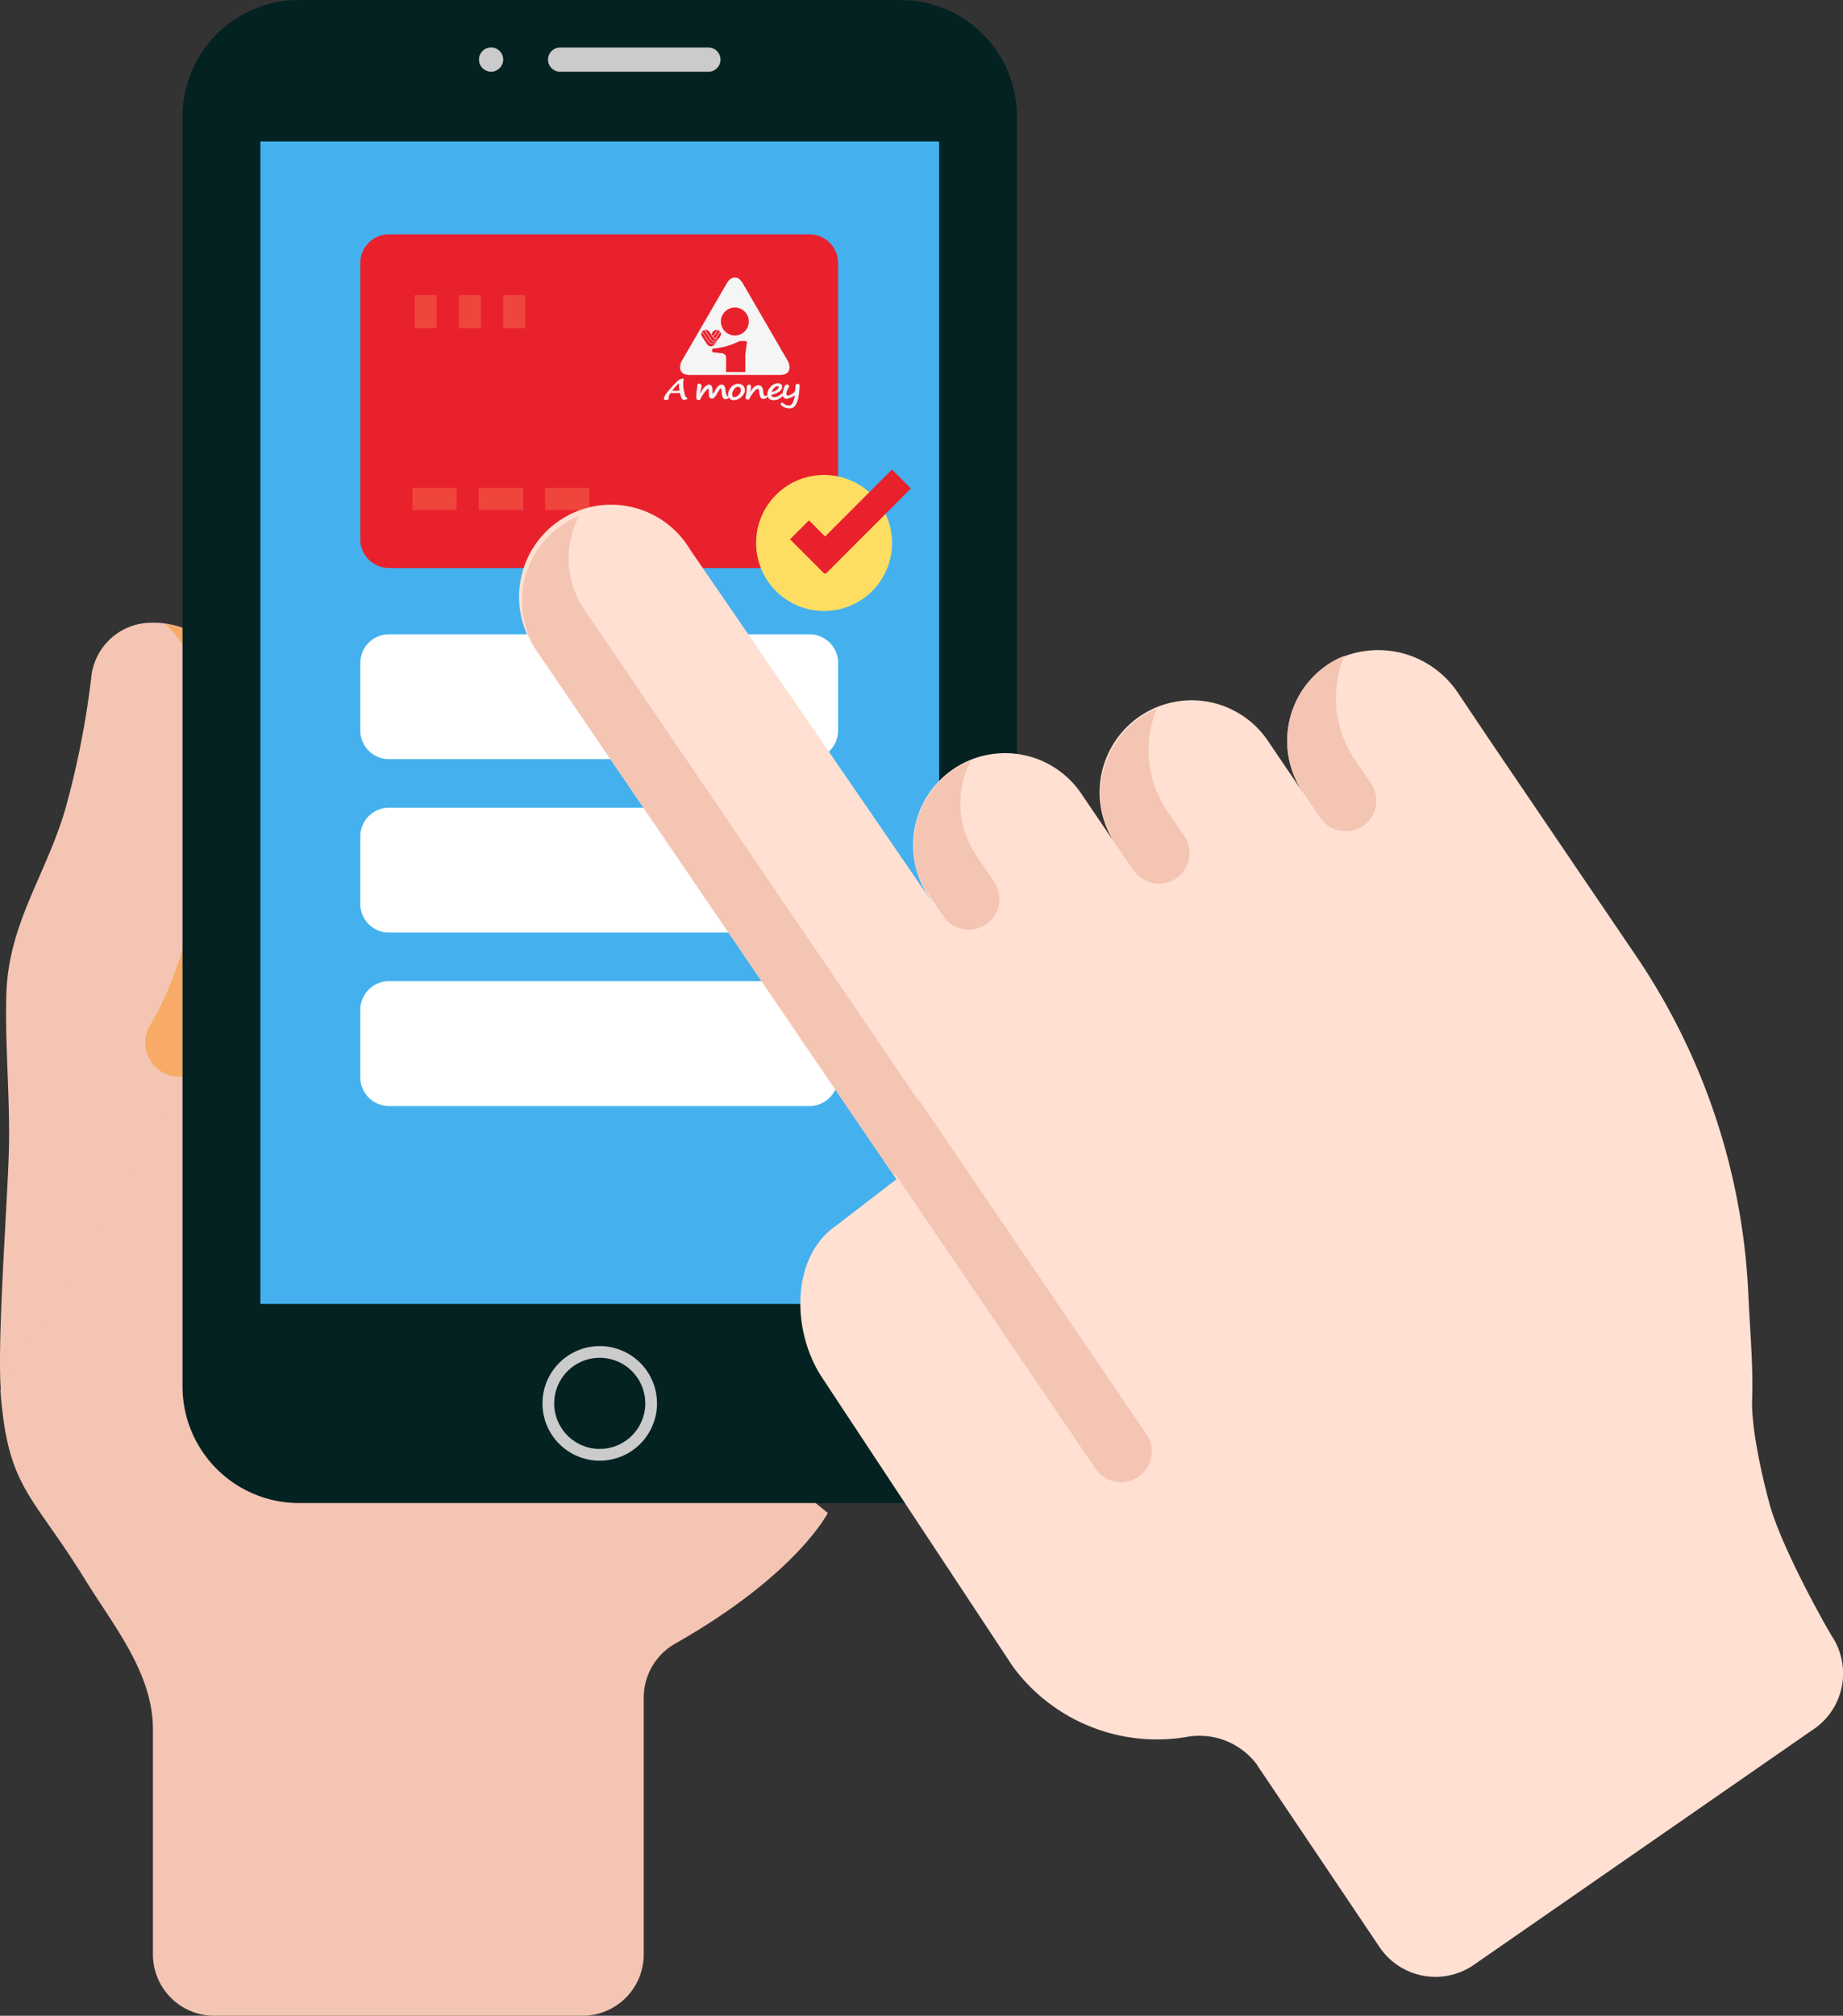
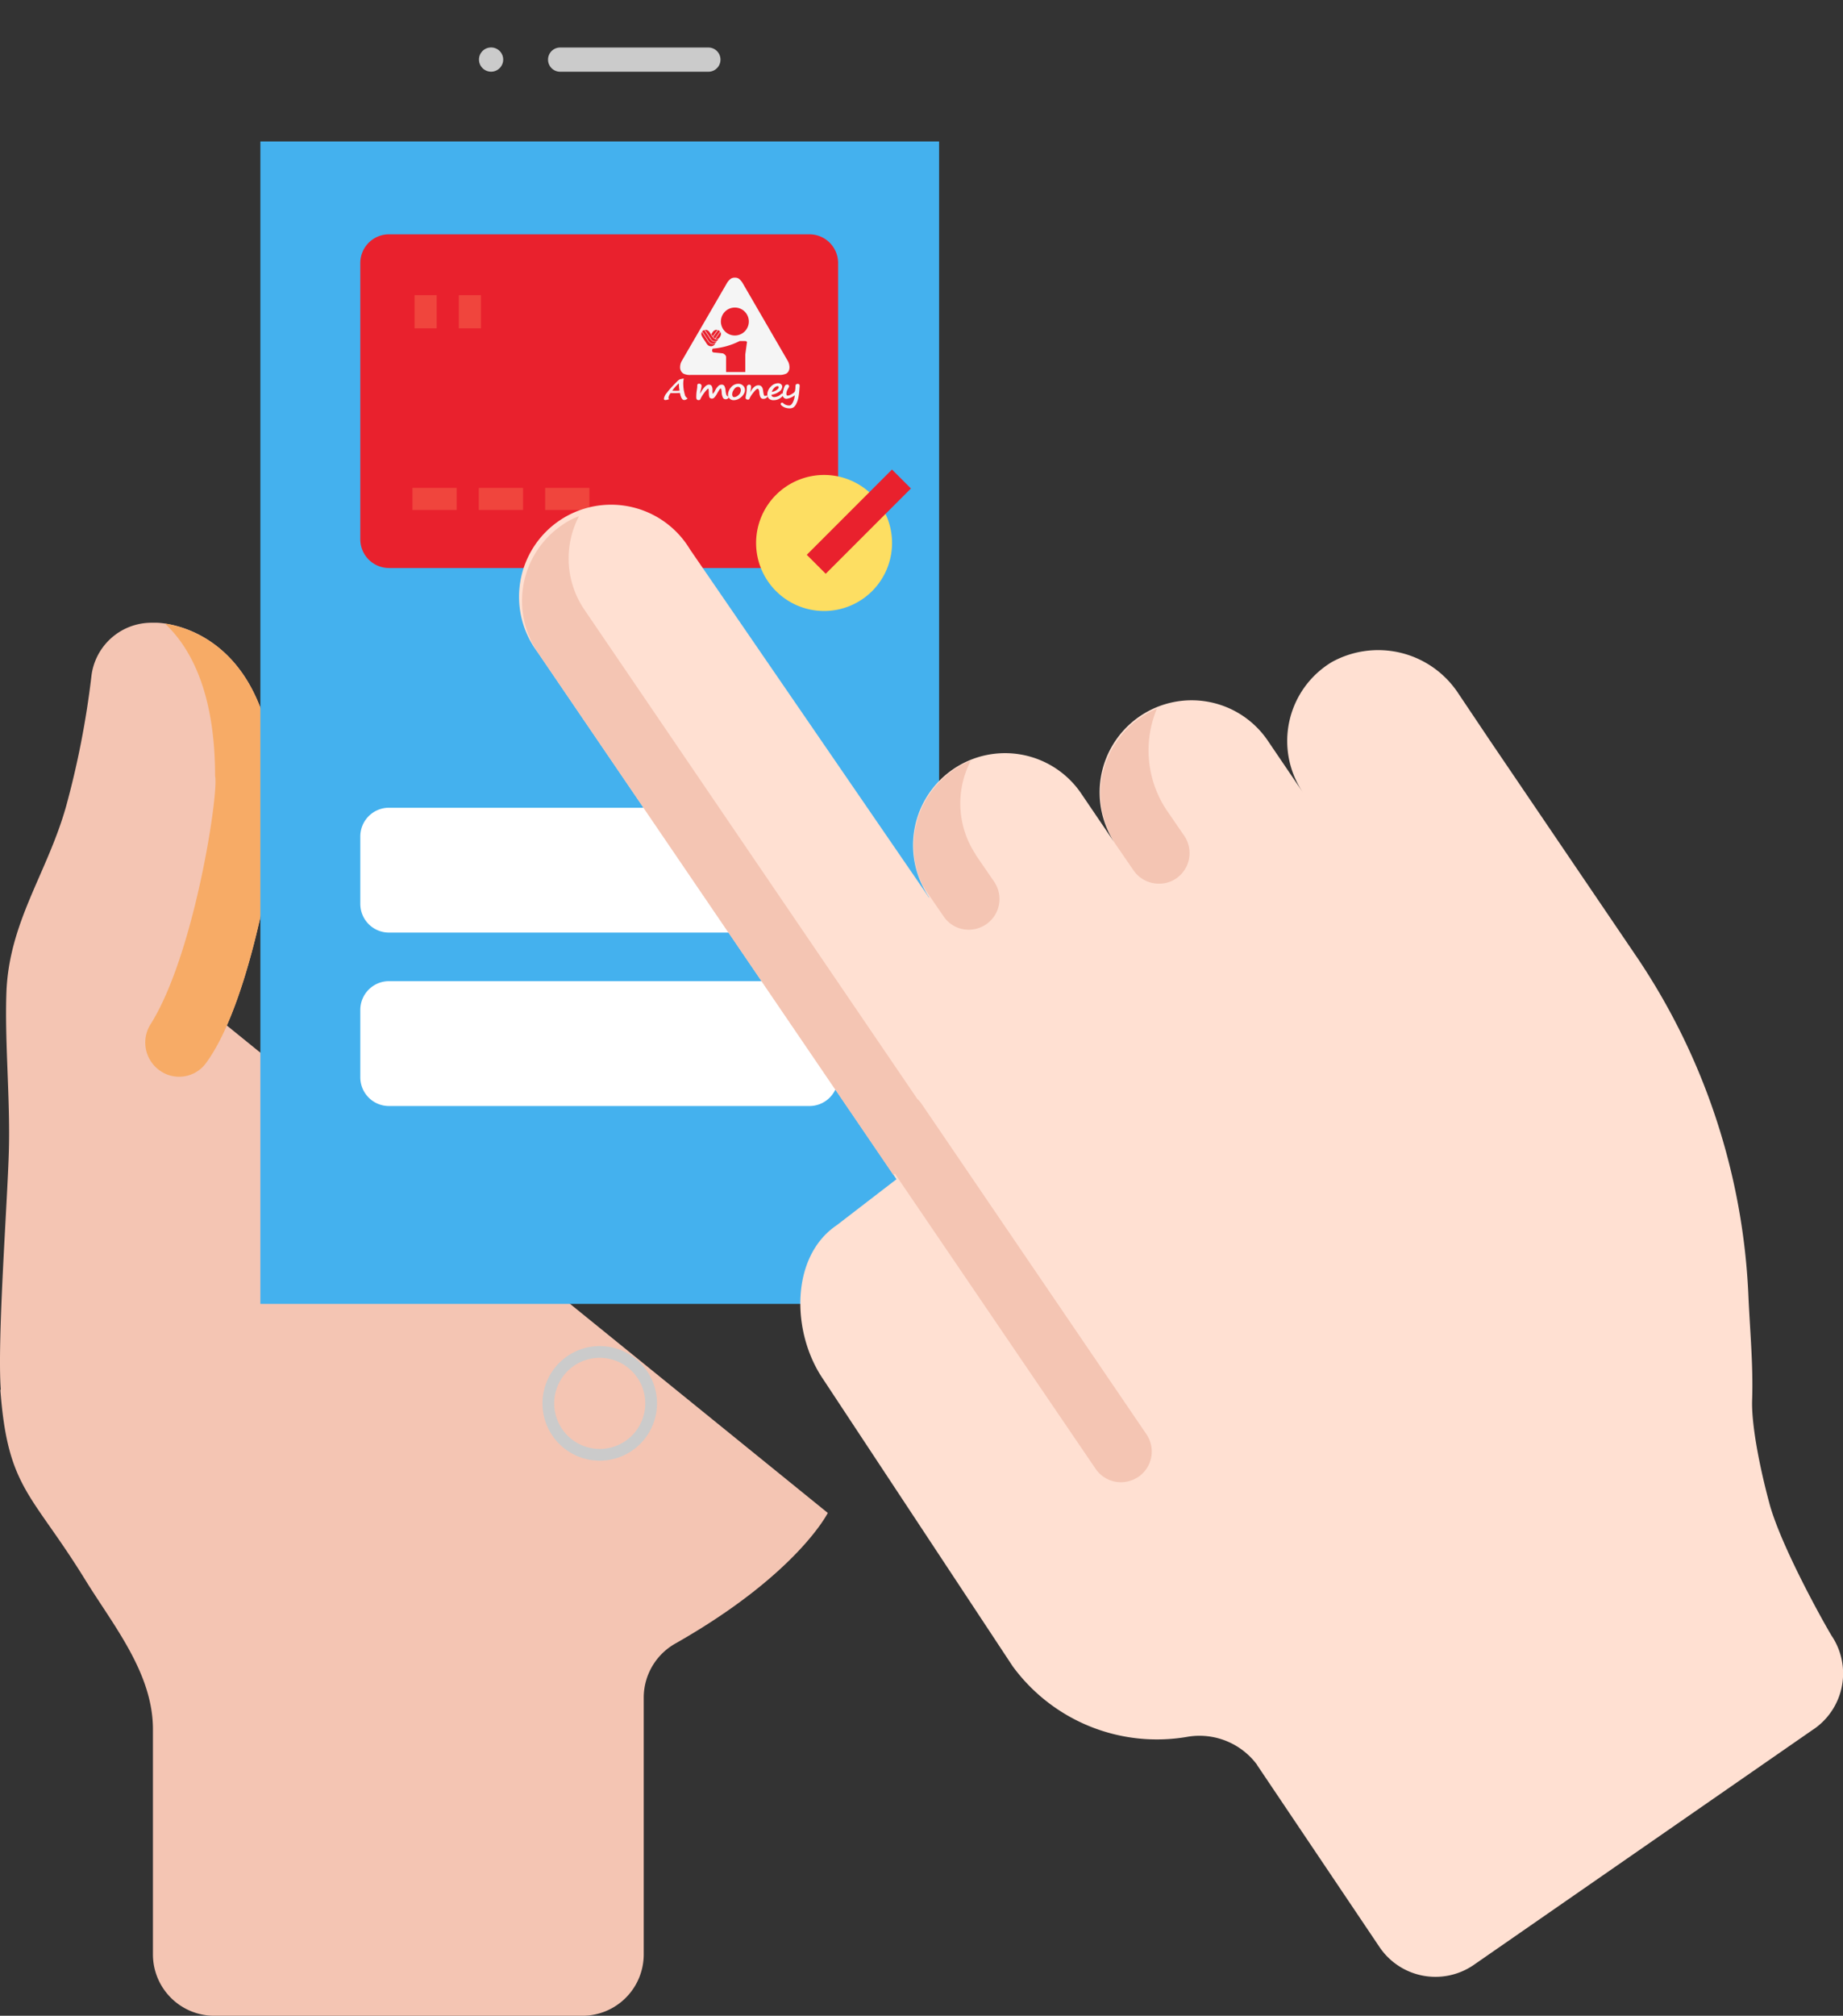
<svg xmlns="http://www.w3.org/2000/svg" id="Group_10" data-name="Group 10" width="197.926" height="216.349" viewBox="0 0 197.926 216.349">
  <rect x="0" y="0" width="197.926" height="216.349" fill="#333333" stroke="none" />
  <defs>
    <clipPath id="clip-path">
      <rect id="Rectangle_37" data-name="Rectangle 37" width="197.926" height="216.349" fill="none" />
    </clipPath>
  </defs>
  <g id="Group_9" data-name="Group 9" clip-path="url(#clip-path)">
    <path id="Path_24" data-name="Path 24" d="M19.808,106.373,88.9,162.38s-3.295,6.589-16.332,13.995a6.668,6.668,0,0,0-3.436,5.772V209.76a6.588,6.588,0,0,1-6.589,6.589H23.014a6.589,6.589,0,0,1-6.59-6.589V185.6c0-6.034-4.253-11.145-7.274-16.047C3.411,160.242.832,159.807.042,149.2Z" fill="#f4c5b3" />
    <path id="Path_25" data-name="Path 25" d="M.087,149.2C-.319,143.753.815,128.9.956,123.4s-.448-11.462-.27-16.8C.94,98.983,5.031,93.8,7.081,86.606A94.492,94.492,0,0,0,9.809,72.637a6.5,6.5,0,0,1,6.43-5.8h.583s12.826,0,12.826,19.767c.491,1.977-3.3,26.356-9.884,29.651Z" fill="#f4c5b3" />
    <path id="Path_26" data-name="Path 26" d="M17.583,115.156a3.676,3.676,0,0,1-1.384-5.272c4.725-7.547,7.317-24.926,6.9-26.573,0-8.83-2.538-13.7-5.372-16.374,2.966.429,11.926,3.164,11.926,19.669.436,1.739-2.447,20.834-7.635,27.631a3.574,3.574,0,0,1-4.439.919" fill="#f7ab66" />
-     <path id="Path_27" data-name="Path 27" d="M96.73,161.32H32.086A12.522,12.522,0,0,1,19.6,148.833V12.487A12.522,12.522,0,0,1,32.086,0H96.733A12.523,12.523,0,0,1,109.22,12.487V148.833A12.527,12.527,0,0,1,96.73,161.32" fill="#032221" />
    <rect id="Rectangle_28" data-name="Rectangle 28" width="72.89" height="124.763" transform="translate(27.963 15.182)" fill="#44b1ee" />
    <path id="Path_28" data-name="Path 28" d="M76.076,7.7H60.156a1.3,1.3,0,1,1,0-2.6h15.92a1.3,1.3,0,1,1,0,2.6" fill="#cbcbcb" />
    <path id="Path_29" data-name="Path 29" d="M52.74,5.094a1.3,1.3,0,1,1-1.3,1.3,1.3,1.3,0,0,1,1.3-1.3" fill="#cbcbcb" />
    <path id="Path_30" data-name="Path 30" d="M64.408,156.773a6.15,6.15,0,1,1,6.15-6.15,6.156,6.156,0,0,1-6.15,6.15m0-11.043a4.89,4.89,0,1,0,4.89,4.89,4.895,4.895,0,0,0-4.89-4.89" fill="#cbcbcb" />
    <path id="Path_31" data-name="Path 31" d="M86.924,60.964H41.777a3.083,3.083,0,0,1-3.083-3.083V28.231a3.083,3.083,0,0,1,3.083-3.083H86.924a3.083,3.083,0,0,1,3.083,3.083v29.65a3.083,3.083,0,0,1-3.083,3.083" fill="#e9212d" />
-     <path id="Path_32" data-name="Path 32" d="M86.924,81.479H41.777A3.083,3.083,0,0,1,38.694,78.4V71.16a3.083,3.083,0,0,1,3.083-3.083H86.924a3.083,3.083,0,0,1,3.083,3.083V78.4a3.083,3.083,0,0,1-3.083,3.083" fill="#fff" />
    <path id="Path_33" data-name="Path 33" d="M86.924,100.093H41.777a3.082,3.082,0,0,1-3.083-3.082V89.774a3.083,3.083,0,0,1,3.083-3.083H86.924a3.083,3.083,0,0,1,3.083,3.083v7.237a3.082,3.082,0,0,1-3.083,3.082" fill="#fff" />
    <path id="Path_34" data-name="Path 34" d="M86.924,118.708H41.777a3.082,3.082,0,0,1-3.083-3.082v-7.237a3.083,3.083,0,0,1,3.083-3.083H86.924a3.083,3.083,0,0,1,3.083,3.083v7.237a3.082,3.082,0,0,1-3.083,3.082" fill="#fff" />
    <rect id="Rectangle_29" data-name="Rectangle 29" width="4.753" height="2.375" transform="translate(44.291 52.365)" fill="#f0453d" />
    <rect id="Rectangle_30" data-name="Rectangle 30" width="4.753" height="2.375" transform="translate(51.418 52.365)" fill="#f0453d" />
    <rect id="Rectangle_31" data-name="Rectangle 31" width="4.753" height="2.375" transform="translate(58.546 52.365)" fill="#f0453d" />
-     <rect id="Rectangle_32" data-name="Rectangle 32" width="2.375" height="3.564" transform="translate(54.029 31.679)" fill="#f0453d" />
    <rect id="Rectangle_33" data-name="Rectangle 33" width="2.375" height="3.564" transform="translate(49.276 31.679)" fill="#f0453d" />
    <rect id="Rectangle_34" data-name="Rectangle 34" width="2.375" height="3.564" transform="translate(44.524 31.679)" fill="#f0453d" />
    <path id="Path_35" data-name="Path 35" d="M84.6,38.732l-1.848-3.183-.217-.376-2.758-4.751a1.676,1.676,0,0,0-.463-.533.825.825,0,0,0-.406-.091.816.816,0,0,0-.4.1,1.6,1.6,0,0,0-.463.525l-3.129,5.389-1.695,2.92a1.343,1.343,0,0,0-.183.679.789.789,0,0,0,.357.689,1.564,1.564,0,0,0,.735.142h9.566a1.756,1.756,0,0,0,.735-.138c.483-.279.4-.967.173-1.368M77.325,35.58l-.537.749a.682.682,0,0,1-.1-.07,1.271,1.271,0,0,1-.1-.1L76.7,36s.272-.378.412-.571a.446.446,0,0,1,.214.149m.033.049a.416.416,0,0,1,.065.276.783.783,0,0,1-.258.434.342.342,0,0,1-.327.012Zm-.851.067a.587.587,0,0,1,.33-.284.529.529,0,0,1,.213,0s-.309.431-.458.643l-.041.049-.16-.24.116-.168m-.749-.292c.385,0,.464.324.717.681.174.251.313.353.555.344.033-.012.081-.033.113-.045a.387.387,0,0,1-.2.221.49.49,0,0,1-.557-.172c-.179-.263-.355-.527-.533-.791-.06-.093-.158-.232-.158-.232Zm-.119.02s.127.182.158.235c.116.171.23.341.344.512a1.266,1.266,0,0,0,.375.444.643.643,0,0,0,.327.064.681.681,0,0,0,.134-.048.537.537,0,0,1-.275.236.608.608,0,0,1-.187.013c-.286-.028-.407-.258-.554-.481q-.13-.2-.262-.4l-.209-.316c-.021-.028-.074-.088-.074-.123a.545.545,0,0,1,.223-.137m.346,1.585a1.271,1.271,0,0,1-.145-.2l-.2-.311a2.722,2.722,0,0,1-.31-.526.465.465,0,0,1,.049-.353s.1.14.145.212q.21.317.42.636a1.292,1.292,0,0,0,.309.371.578.578,0,0,0,.341.089l.043,0,.111-.037c.028-.012.092-.048.092-.048s-.042.067-.064.094a.5.5,0,0,1-.789.073m4.226-.235-.175,1.275V39.93H77.977v-1.6c0-.256-.335-.4-.335-.4l-1-.1c-.3-.076-.1-.413-.1-.413a7.764,7.764,0,0,0,2.891-.812h.566c.272,0,.22.169.22.169m-1.3-.766a1.5,1.5,0,1,1,1.5-1.5,1.5,1.5,0,0,1-1.5,1.5" fill="#f5f5f5" />
    <path id="Path_36" data-name="Path 36" d="M71.989,42.143l-.036.053a1.085,1.085,0,0,0-.221.518.151.151,0,0,0,.051.106l-.19.055a.453.453,0,0,1-.13.02c-.082,0-.124-.032-.124-.1a1.246,1.246,0,0,1,.3-.6l.054-.073.128-.162.048-.058c.184-.224.467-.525.845-.9A1.379,1.379,0,0,1,73,40.761a1.487,1.487,0,0,1,.369-.085,2.373,2.373,0,0,0-.051.477,4.384,4.384,0,0,0,.167,1.185.634.634,0,0,0,.28.425.5.5,0,0,1-.284.132c-.187,0-.329-.256-.43-.772q-.29.027-.586.027Zm.127-.168.355.006c.243,0,.43-.006.559-.019a5.356,5.356,0,0,1-.081-.828v-.107c-.038.04-.124.126-.261.259a3.834,3.834,0,0,0-.536.633Z" fill="#f5f5f5" />
    <path id="Path_37" data-name="Path 37" d="M75.232,42.782c-.014.106-.085.16-.212.16-.161,0-.243-.1-.243-.293a4.558,4.558,0,0,1,.063-.811,2.964,2.964,0,0,0,.047-.516.136.136,0,0,1,.047-.1.2.2,0,0,1,.128-.039.247.247,0,0,1,.278.281,2.885,2.885,0,0,1-.1.468,1.413,1.413,0,0,0-.059.324c.352-.648.67-.974.952-.974a.35.35,0,0,1,.276.115.84.84,0,0,1,.108.509c0,.24.016.359.044.359a1.283,1.283,0,0,0,.232-.349,1.867,1.867,0,0,1,.374-.509.515.515,0,0,1,.328-.125.328.328,0,0,1,.3.147,1.286,1.286,0,0,1,.127.5A2.19,2.19,0,0,0,78,42.35a.29.29,0,0,0,.161.189c.063.024.093.062.093.111s-.036.09-.1.134a.4.4,0,0,1-.215.067.336.336,0,0,1-.294-.155,1.452,1.452,0,0,1-.143-.626,1.536,1.536,0,0,0-.044-.3c-.014-.049-.038-.074-.068-.074s-.067.037-.118.112-.141.22-.268.44a1.842,1.842,0,0,1-.29.416.341.341,0,0,1-.474.041c-.071-.052-.111-.24-.117-.563-.006-.288-.027-.433-.066-.433s-.175.128-.374.385a4.351,4.351,0,0,0-.444.688" fill="#f5f5f5" />
    <path id="Path_38" data-name="Path 38" d="M79.968,42.087a1.241,1.241,0,0,1-.471.613,1.172,1.172,0,0,1-.69.249.63.63,0,0,1-.451-.169.549.549,0,0,1-.176-.413,1.221,1.221,0,0,1,.324-.788,1,1,0,0,1,.788-.388.7.7,0,0,1,.512.2.646.646,0,0,1,.2.468.894.894,0,0,1-.032.231Zm-.96-.489a1.041,1.041,0,0,0-.252.306.83.83,0,0,0-.124.424.379.379,0,0,0,.055.213.176.176,0,0,0,.149.084.728.728,0,0,0,.477-.228.688.688,0,0,0,.248-.513.409.409,0,0,0-.082-.261.265.265,0,0,0-.223-.1.411.411,0,0,0-.247.079Z" fill="#f5f5f5" />
    <path id="Path_39" data-name="Path 39" d="M81.676,42.648a1.323,1.323,0,0,1-.128-.522c-.028-.264-.089-.4-.182-.4s-.242.139-.461.414a2.885,2.885,0,0,0-.4.611.191.191,0,0,1-.063.1.139.139,0,0,1-.088.038c-.188,0-.281-.07-.281-.214a2.256,2.256,0,0,1,.055-.332,3.963,3.963,0,0,0,.073-.819.238.238,0,0,1,.074-.155.22.22,0,0,1,.161-.084.274.274,0,0,1,.164.044c.039.031.057.11.057.241a2.878,2.878,0,0,1-.1.569q.4-.788.894-.788c.285,0,.454.189.5.567s.105.577.168.577a.328.328,0,0,0,.1-.016.452.452,0,0,1,.107-.018.076.076,0,0,1,.087.086c0,.053-.039.109-.121.169a.5.5,0,0,1-.306.09.329.329,0,0,1-.306-.157Z" fill="#f5f5f5" />
    <path id="Path_40" data-name="Path 40" d="M84.125,42.339c0,.109-.108.238-.322.386a1.243,1.243,0,0,1-.728.225.7.7,0,0,1-.492-.165.59.59,0,0,1-.178-.459,1.161,1.161,0,0,1,.365-.816,1.069,1.069,0,0,1,.781-.378.478.478,0,0,1,.331.11.332.332,0,0,1,.126.261.673.673,0,0,1-.308.514,1.814,1.814,0,0,1-.79.338c-.038.007-.056.026-.056.056a.191.191,0,0,0,.078.141.321.321,0,0,0,.211.067,1.118,1.118,0,0,0,.736-.321.2.2,0,0,1,.136-.061c.074,0,.11.035.11.1m-1.237-.274a1.182,1.182,0,0,0,.513-.209c.15-.107.223-.2.223-.29a.124.124,0,0,0-.034-.086.118.118,0,0,0-.087-.035.536.536,0,0,0-.357.2.984.984,0,0,0-.258.421" fill="#f5f5f5" />
    <path id="Path_41" data-name="Path 41" d="M85.835,41.961a5.743,5.743,0,0,1-.1.731,2.6,2.6,0,0,1-.219.643.976.976,0,0,1-.312.393.749.749,0,0,1-.4.1,1.478,1.478,0,0,1-.475-.077h0a1.166,1.166,0,0,1-.34-.185c-.1-.076-.146-.141-.146-.194a.165.165,0,0,1,.043-.116A.159.159,0,0,1,84,43.217a.135.135,0,0,1,.1.043.892.892,0,0,0,.687.256c.122,0,.238-.106.352-.321a2.061,2.061,0,0,0,.215-.771,1.824,1.824,0,0,1-.879.378.4.4,0,0,1-.315-.133.474.474,0,0,1-.117-.322,2.118,2.118,0,0,1,.105-.544,1.512,1.512,0,0,1,.176-.444.3.3,0,0,1,.238-.085.162.162,0,0,1,.137.064.234.234,0,0,1,.048.142,1.683,1.683,0,0,1-.133.261,1.072,1.072,0,0,0-.163.5.314.314,0,0,0,.036.167c.025.037.049.056.075.056a.7.7,0,0,0,.214-.044,1.525,1.525,0,0,0,.3-.157A1.121,1.121,0,0,0,85.3,42.1a.407.407,0,0,0,.079-.148,1.962,1.962,0,0,0,.046-.4,1.552,1.552,0,0,1,.021-.225.151.151,0,0,1,.067-.085.236.236,0,0,1,.143-.039.264.264,0,0,1,.172.043c.035.029.051.1.051.2Z" fill="#f5f5f5" />
    <path id="Path_42" data-name="Path 42" d="M73.486,42.935c-.212,0-.362-.244-.468-.768-.181.014-.364.023-.548.023l-.452-.007L72,42.215a1.073,1.073,0,0,0-.216.5.114.114,0,0,0,.04.08l.047.046-.069.018-.188.055a.563.563,0,0,1-.146.022c-.109,0-.171-.049-.171-.135a1.246,1.246,0,0,1,.311-.626l.008-.01.189-.245.034-.039c.183-.221.467-.526.847-.906a1.548,1.548,0,0,1,.3-.25,1.571,1.571,0,0,1,.385-.088l.066-.01-.011.055a2.485,2.485,0,0,0-.051.471,4.379,4.379,0,0,0,.166,1.175.6.6,0,0,0,.259.4l.052.028-.044.036a.531.531,0,0,1-.317.143M73.1,42.08l.007.037c.12.609.273.739.382.739a.4.4,0,0,0,.208-.089.731.731,0,0,1-.251-.42,4.448,4.448,0,0,1-.169-1.195,2.3,2.3,0,0,1,.043-.428,1.18,1.18,0,0,0-.288.071,1.248,1.248,0,0,0-.274.231c-.378.378-.662.68-.843.9L71.85,42l-.064.082-.1.134a1.231,1.231,0,0,0-.3.583c0,.036.013.056.077.056a.393.393,0,0,0,.112-.019c.056-.017.1-.03.133-.038a.17.17,0,0,1-.025-.085,1.1,1.1,0,0,1,.228-.537l.049-.074.509.007c.2,0,.391-.009.581-.027Zm-.626-.059-.435-.008.076-.113a3.791,3.791,0,0,1,.542-.64c.134-.133.222-.219.26-.258l.087-.09,0,.223a5.4,5.4,0,0,0,.079.822l.007.04-.048,0c-.13.012-.32.019-.565.019m-.275-.086.276.007c.212,0,.381-.006.5-.017a5.132,5.132,0,0,1-.074-.786c-.044.045-.1.1-.176.173a3.889,3.889,0,0,0-.53.623" fill="#f5f5f5" />
    <path id="Path_43" data-name="Path 43" d="M88.5,50.977a7.3,7.3,0,1,1-7.3,7.3,7.3,7.3,0,0,1,7.3-7.3" fill="#fdde62" />
-     <rect id="Rectangle_35" data-name="Rectangle 35" width="2.877" height="5.227" transform="matrix(0.707, -0.707, 0.707, 0.707, 84.845, 57.884)" fill="#e9212d" />
    <rect id="Rectangle_36" data-name="Rectangle 36" width="12.944" height="2.877" transform="translate(86.641 59.546) rotate(-45)" fill="#e9212d" />
    <path id="Path_44" data-name="Path 44" d="M194.731,185.618l-36.5,25.3a7.247,7.247,0,0,1-10.081-1.944l-13.131-19.514c0-.033-.032-.033-.032-.067a7.7,7.7,0,0,0-7.381-3,19.207,19.207,0,0,1-18.844-7.545l-20.393-30.87c-3.394-5.006-3.492-13.111,1.482-16.471l6.424-4.943L57.76,70.035A9.883,9.883,0,1,1,74.1,58.966L99.765,96.325H99.8a9.883,9.883,0,1,1,16.375-11.069l3.69,5.436a9.883,9.883,0,1,1,16.373-11.07l3.69,5.436a9.887,9.887,0,0,1,3.1-14,10.3,10.3,0,0,1,13.606,3.393l3.361,5.008,15.946,23.49a70.363,70.363,0,0,1,11.827,36.14c.164,3.724.526,7.446.4,11.169-.083,2.5.707,6.832,1.854,11.1s5.313,11.9,6.664,14.177a7.249,7.249,0,0,1-1.944,10.081" fill="#ffe0d2" />
    <path id="Path_45" data-name="Path 45" d="M122.233,158.524a3.447,3.447,0,0,1-1.845.561,3.3,3.3,0,0,1-2.734-1.449L96.108,125.974l-.165.132L57.76,70.034A9.863,9.863,0,0,1,60.4,56.33a7.53,7.53,0,0,1,1.778-.923,9.784,9.784,0,0,0,.594,10.048L98.48,117.9c0,.033.033.065.1.1a3.737,3.737,0,0,1,.429.528l24.116,35.416a3.293,3.293,0,0,1-.89,4.578" fill="#f4c5b3" />
    <path id="Path_46" data-name="Path 46" d="M105.927,99.191a3.332,3.332,0,0,1-1.879.593,3.237,3.237,0,0,1-2.7-1.416l-1.879-2.735a2.044,2.044,0,0,1-.263-.461l-.034.033a9.8,9.8,0,0,1,.89-10.311,9.96,9.96,0,0,1,2.405-2.306,7.565,7.565,0,0,1,1.78-.924,9.906,9.906,0,0,0,.559,10.081h-.033c.033.034.065.1.1.132l1.877,2.735a3.294,3.294,0,0,1-.823,4.579" fill="#f4c5b3" />
    <path id="Path_47" data-name="Path 47" d="M126.319,94.282a3.2,3.2,0,0,1-1.845.561,3.3,3.3,0,0,1-2.734-1.418l-1.878-2.733a2.157,2.157,0,0,1-.264-.461,9.756,9.756,0,0,1,.494-10.874,8.833,8.833,0,0,1,2.438-2.371,8.521,8.521,0,0,1,1.713-.922,11.58,11.58,0,0,0,1.054,10.9l1.879,2.735a3.294,3.294,0,0,1-.857,4.579" fill="#f4c5b3" />
-     <path id="Path_48" data-name="Path 48" d="M146.382,88.648a3.2,3.2,0,0,1-1.845.561,3.3,3.3,0,0,1-2.734-1.417l-1.878-2.734a3.347,3.347,0,0,1-.264-.461,9.867,9.867,0,0,1,.461-10.906,10.137,10.137,0,0,1,2.9-2.635,7.247,7.247,0,0,1,1.351-.659,11.81,11.81,0,0,0,.989,10.937l1.877,2.735a3.294,3.294,0,0,1-.857,4.579" fill="#f4c5b3" />
  </g>
</svg>